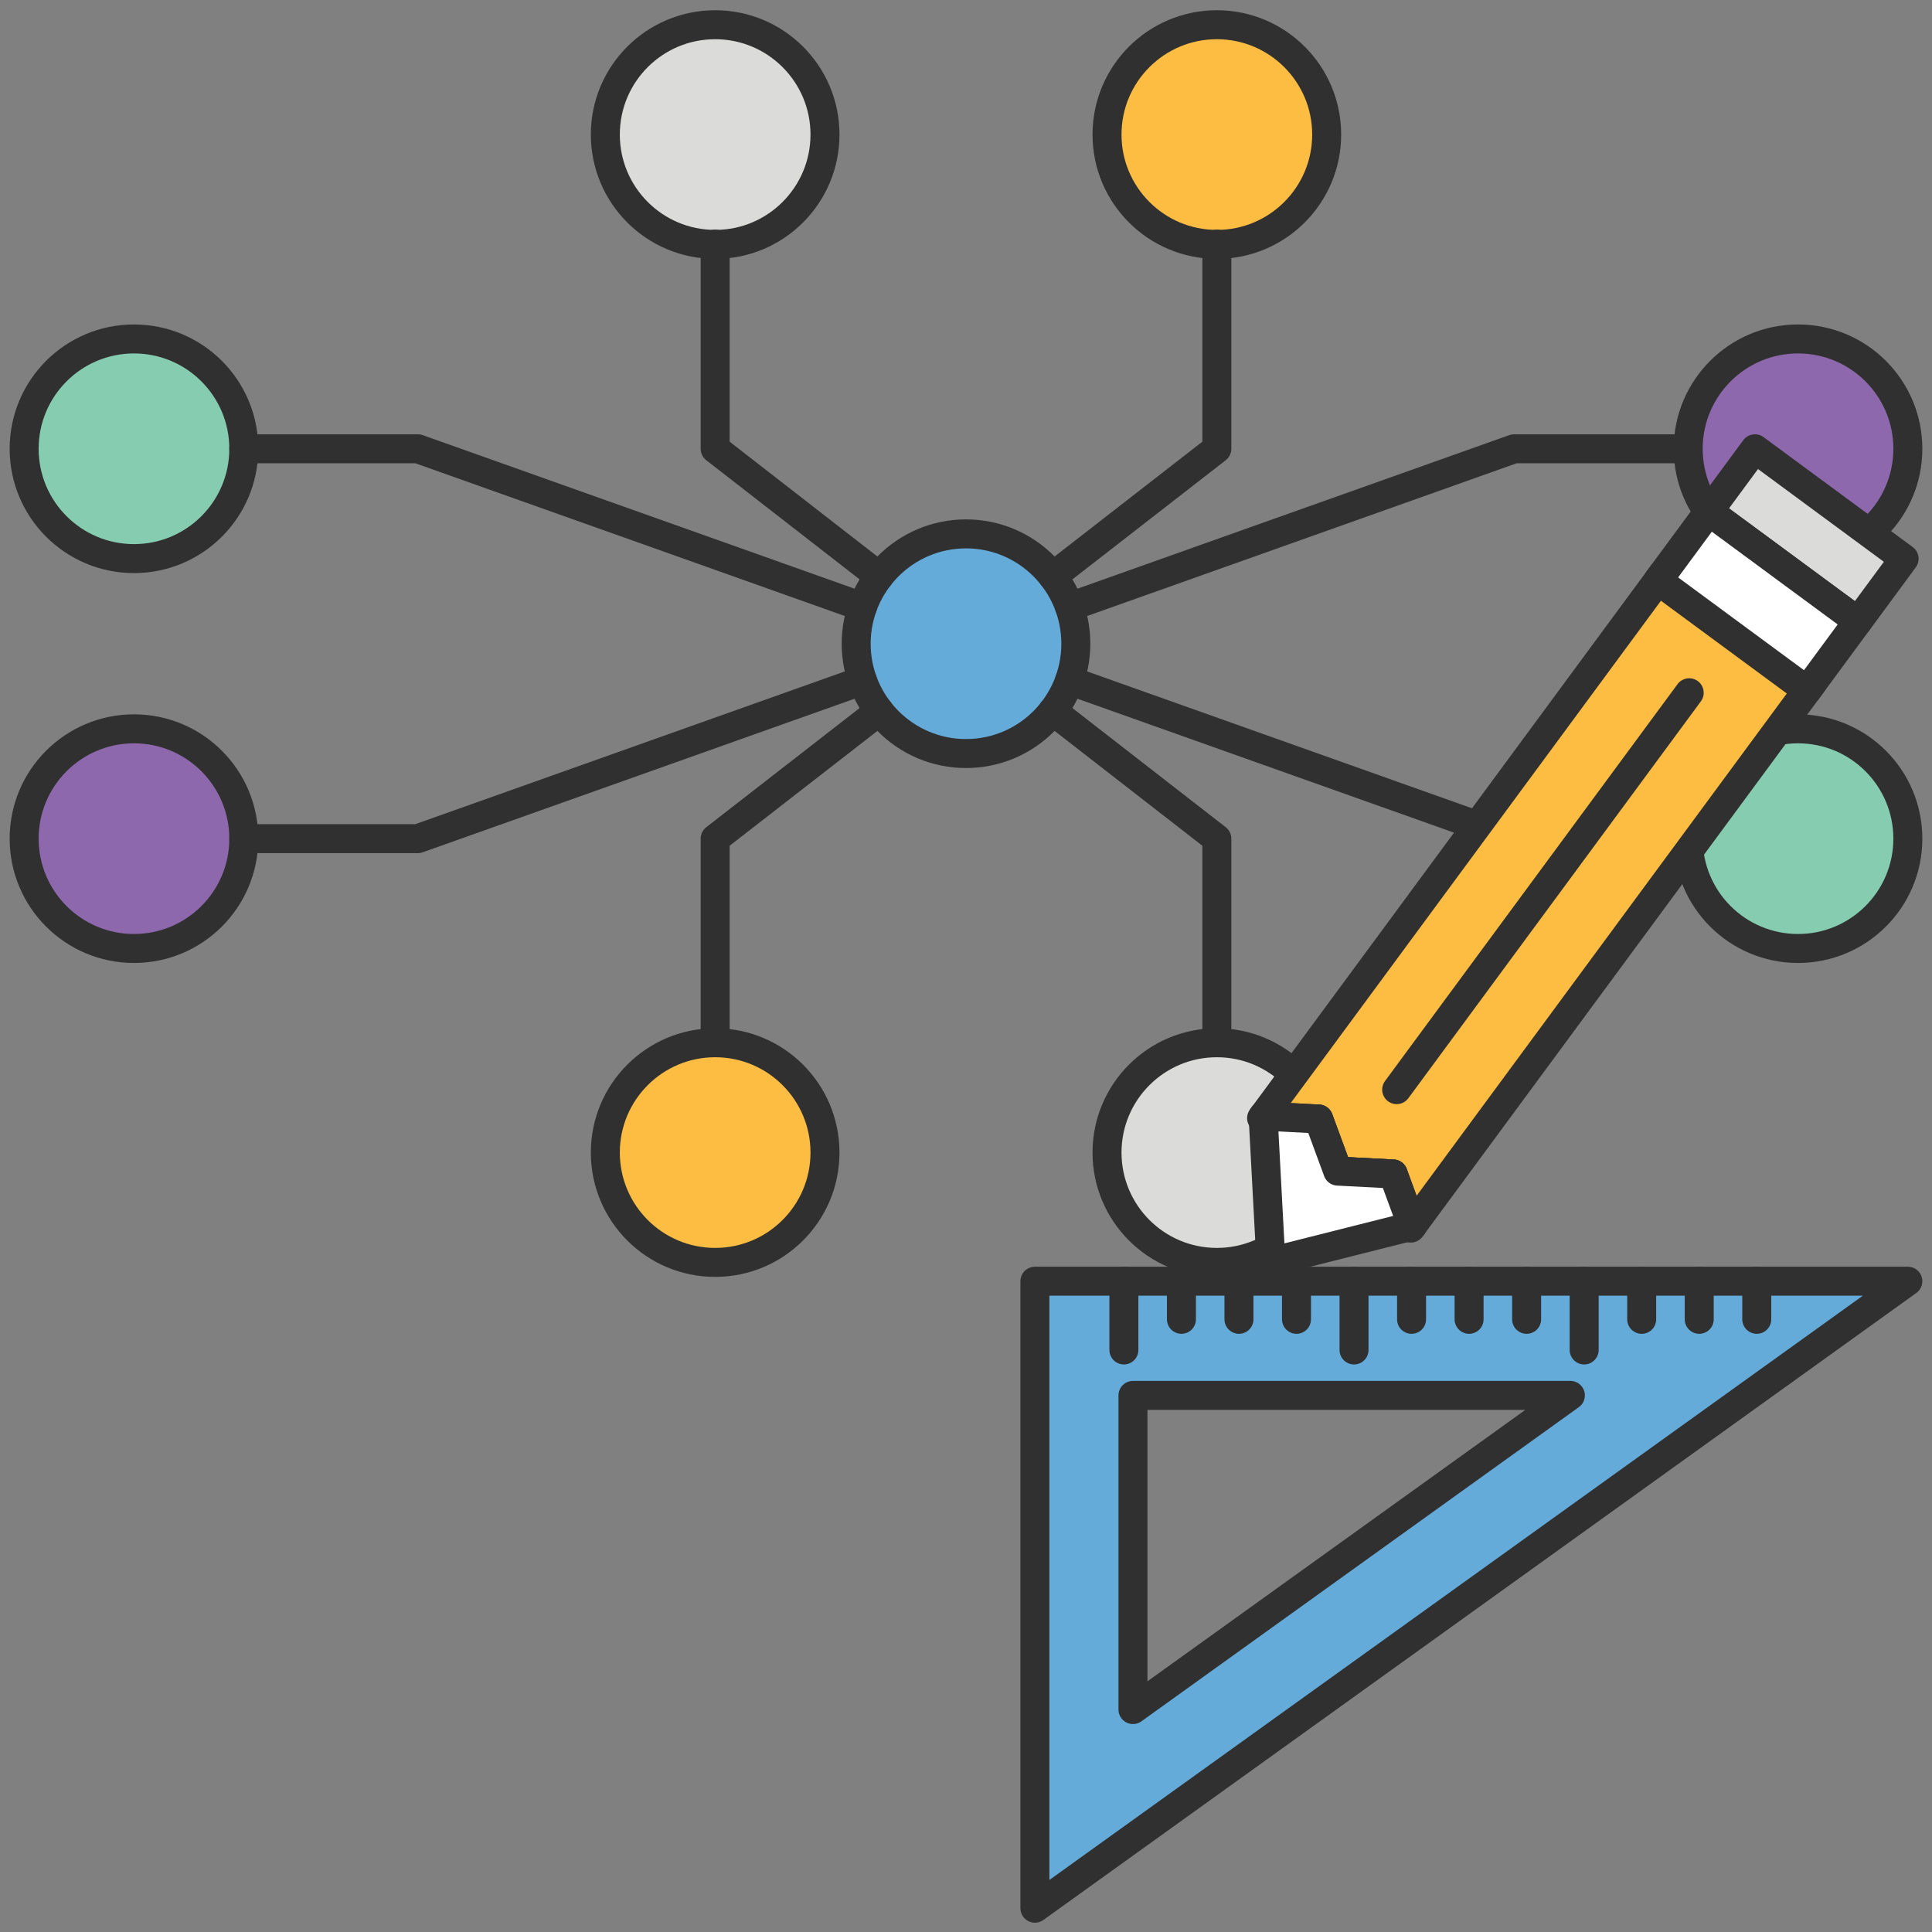
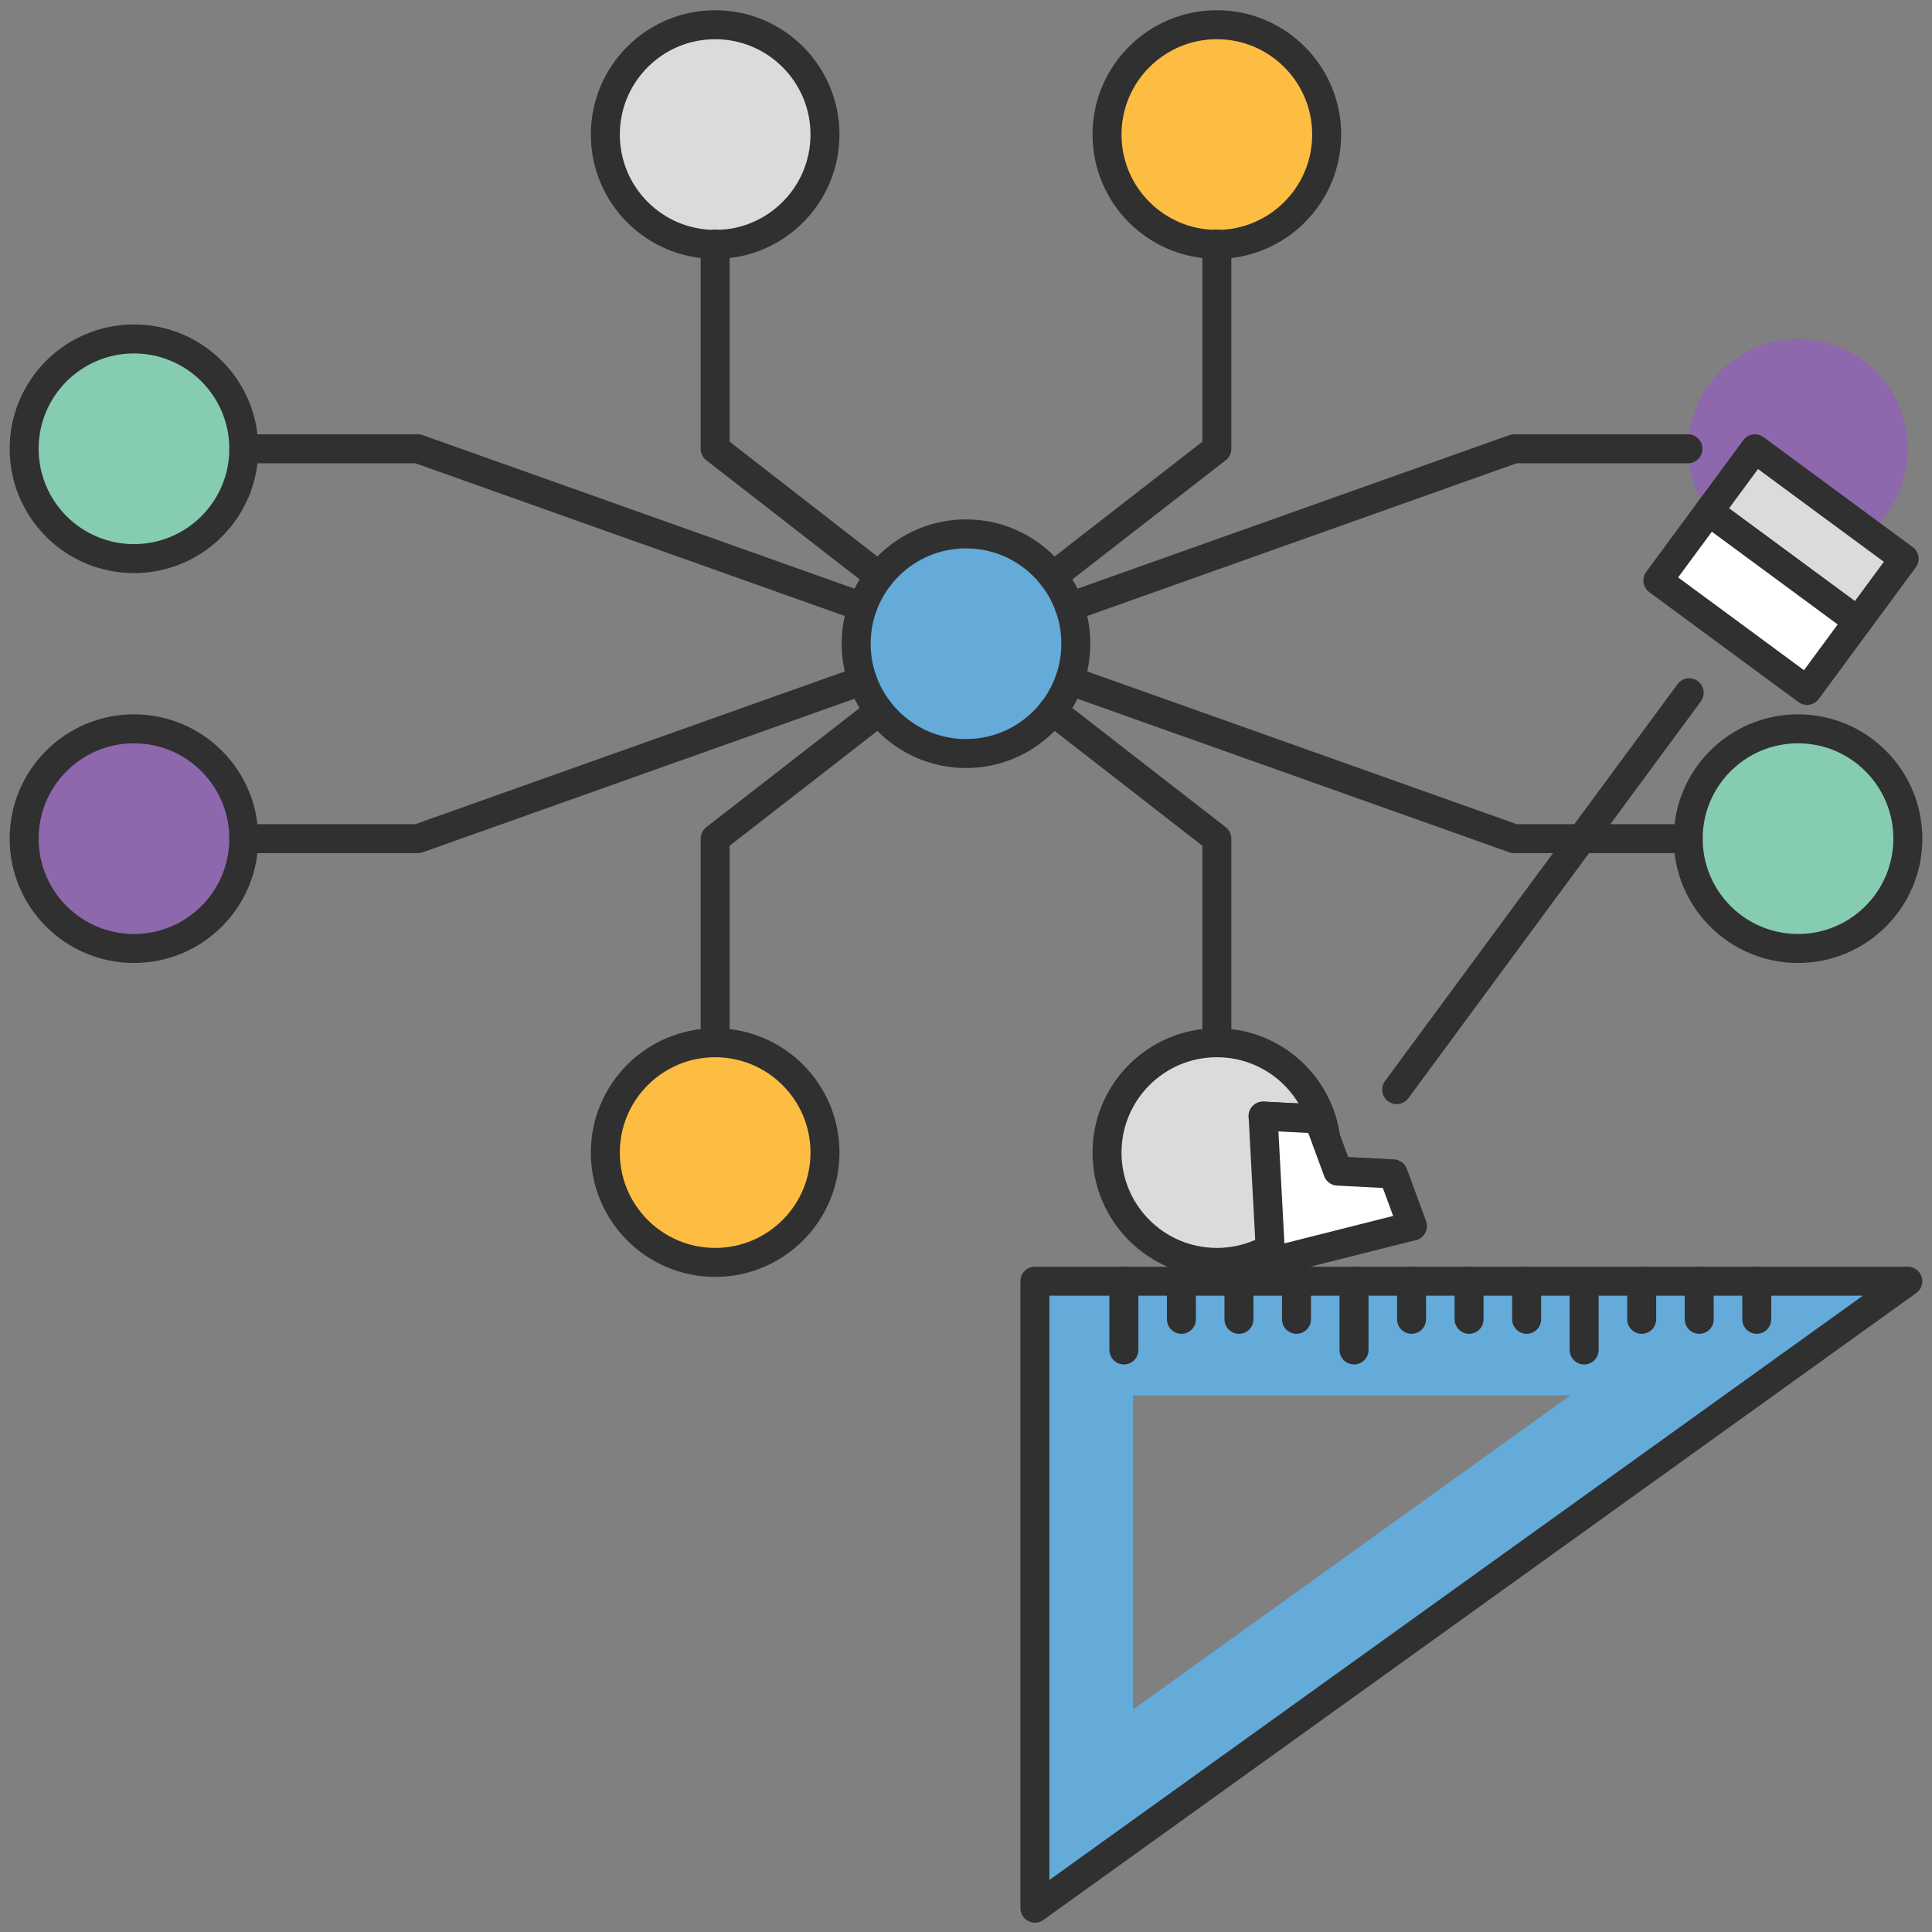
<svg xmlns="http://www.w3.org/2000/svg" id="Layer_1" data-name="Layer 1" width="400" height="400" viewBox="0 0 400 400">
  <rect x="0" y="0" width="400" height="400" fill="#808080" stroke="none" />
  <defs>
    <style>
      .cls-1, .cls-2 {
        fill: #fdbd42;
      }

      .cls-3 {
        fill: #64abda;
      }

      .cls-4 {
        fill: #86ccb1;
      }

      .cls-5 {
        fill: #8d68ac;
      }

      .cls-6, .cls-7 {
        fill: #dbdbda;
      }

      .cls-2, .cls-8, .cls-7, .cls-9, .cls-10 {
        stroke: #303030;
        stroke-linejoin: round;
        stroke-width: 6px;
      }

      .cls-8, .cls-9 {
        fill: #fff;
      }

      .cls-7, .cls-9, .cls-10 {
        stroke-linecap: round;
      }

      .cls-10 {
        fill: none;
      }
    </style>
  </defs>
  <g>
    <path class="cls-3" d="m222.739,133.274c0,12.558-10.181,22.739-22.739,22.739s-22.739-10.181-22.739-22.739,10.18-22.739,22.739-22.739,22.739,10.18,22.739,22.739Z" />
    <path class="cls-6" d="m170.804,27.859c0,12.558-10.181,22.739-22.739,22.739s-22.739-10.181-22.739-22.739,10.18-22.739,22.739-22.739,22.739,10.18,22.739,22.739Z" />
    <path class="cls-1" d="m274.673,27.859c0,12.558-10.181,22.739-22.739,22.739s-22.739-10.181-22.739-22.739,10.18-22.739,22.739-22.739,22.739,10.18,22.739,22.739Z" />
    <path class="cls-4" d="m27.739,115.654c-12.558,0-22.739-10.181-22.739-22.739s10.181-22.739,22.739-22.739,22.739,10.18,22.739,22.739-10.18,22.739-22.739,22.739Z" />
    <path class="cls-5" d="m27.739,196.373c-12.558,0-22.739-10.181-22.739-22.739s10.181-22.739,22.739-22.739,22.739,10.18,22.739,22.739-10.18,22.739-22.739,22.739Z" />
    <path class="cls-6" d="m229.196,238.628c0-12.558,10.181-22.739,22.739-22.739s22.739,10.181,22.739,22.739-10.18,22.739-22.739,22.739-22.739-10.18-22.739-22.739Z" />
    <path class="cls-1" d="m125.327,238.628c0-12.558,10.181-22.739,22.739-22.739s22.739,10.181,22.739,22.739-10.18,22.739-22.739,22.739-22.739-10.18-22.739-22.739Z" />
    <path class="cls-5" d="m372.261,115.654c12.558,0,22.739-10.181,22.739-22.739s-10.181-22.739-22.739-22.739c-12.558,0-22.739,10.18-22.739,22.739,0,12.558,10.18,22.739,22.739,22.739Z" />
    <path class="cls-4" d="m372.261,196.373c12.558,0,22.739-10.181,22.739-22.739s-10.181-22.739-22.739-22.739-22.739,10.18-22.739,22.739c0,12.558,10.18,22.739,22.739,22.739Z" />
    <path class="cls-10" d="m222.739,133.274c0,12.558-10.181,22.739-22.739,22.739s-22.739-10.181-22.739-22.739,10.18-22.739,22.739-22.739,22.739,10.18,22.739,22.739Z" />
    <path class="cls-10" d="m170.804,27.859c0,12.558-10.181,22.739-22.739,22.739s-22.739-10.181-22.739-22.739,10.18-22.739,22.739-22.739,22.739,10.18,22.739,22.739Z" />
    <path class="cls-10" d="m274.673,27.859c0,12.558-10.181,22.739-22.739,22.739s-22.739-10.181-22.739-22.739,10.18-22.739,22.739-22.739,22.739,10.18,22.739,22.739Z" />
    <path class="cls-10" d="m27.739,115.654c-12.558,0-22.739-10.181-22.739-22.739s10.181-22.739,22.739-22.739,22.739,10.18,22.739,22.739-10.18,22.739-22.739,22.739Z" />
    <path class="cls-10" d="m27.739,196.373c-12.558,0-22.739-10.181-22.739-22.739s10.181-22.739,22.739-22.739,22.739,10.18,22.739,22.739-10.18,22.739-22.739,22.739Z" />
    <polyline class="cls-10" points="148.065 50.536 148.065 92.915 182.048 119.323" />
    <polyline class="cls-10" points="251.935 50.536 251.935 92.915 217.951 119.324" />
    <path class="cls-10" d="m229.196,238.628c0-12.558,10.181-22.739,22.739-22.739s22.739,10.181,22.739,22.739-10.18,22.739-22.739,22.739-22.739-10.18-22.739-22.739Z" />
    <path class="cls-10" d="m125.327,238.628c0-12.558,10.181-22.739,22.739-22.739s22.739,10.181,22.739,22.739-10.18,22.739-22.739,22.739-22.739-10.18-22.739-22.739Z" />
    <polyline class="cls-10" points="251.935 215.888 251.935 173.634 217.952 147.226" />
    <polyline class="cls-10" points="182.048 147.226 148.065 173.634 148.065 215.888" />
    <polyline class="cls-10" points="50.478 92.915 86.511 92.915 178.572 125.654" />
    <polyline class="cls-10" points="50.478 173.634 86.511 173.634 178.572 140.895" />
-     <path class="cls-10" d="m372.261,115.654c12.558,0,22.739-10.181,22.739-22.739s-10.181-22.739-22.739-22.739c-12.558,0-22.739,10.18-22.739,22.739,0,12.558,10.18,22.739,22.739,22.739Z" />
    <path class="cls-10" d="m372.261,196.373c12.558,0,22.739-10.181,22.739-22.739s-10.181-22.739-22.739-22.739-22.739,10.18-22.739,22.739c0,12.558,10.18,22.739,22.739,22.739Z" />
    <polyline class="cls-10" points="349.47 92.915 313.489 92.915 221.428 125.654" />
    <polyline class="cls-10" points="349.522 173.634 313.489 173.634 221.428 140.895" />
  </g>
  <g>
    <g>
-       <polygon class="cls-2" points="292.087 254.266 375.174 141.533 344.288 118.769 261.2 231.502 272.996 231.679 276.957 242.458 288.44 243.062 292.087 254.266" />
      <polyline class="cls-10" points="292.4 253.841 288.44 243.062 276.971 242.469 272.996 231.679 261.514 231.076" />
      <rect class="cls-7" x="354.821" y="102.726" width="38.369" height="16.112" transform="translate(609.349 421.856) rotate(-143.609)" />
      <rect class="cls-9" x="344.773" y="115.535" width="38.369" height="17.761" transform="translate(583.123 440.503) rotate(-143.609)" />
      <line class="cls-10" x1="289.166" y1="225.6" x2="349.731" y2="143.427" />
    </g>
    <polygon class="cls-8" points="292.4 253.841 263.123 261.228 261.514 231.076 272.996 231.679 276.971 242.469 288.44 243.062 292.4 253.841" />
  </g>
  <g>
    <path class="cls-3" d="m214.266,265.261v129.814s180.734-129.815,180.734-129.815h-180.734Zm20.303,23.639h90.559s-90.559,65.045-90.559,65.045v-65.045Z" />
    <g>
      <polygon class="cls-10" points="214.266 395.075 214.266 265.261 395 265.261 214.266 395.075" />
-       <polygon class="cls-10" points="325.128 288.9 234.569 353.945 234.569 288.9 325.128 288.9" />
      <line class="cls-10" x1="232.689" y1="265.261" x2="232.689" y2="279.495" />
      <line class="cls-10" x1="244.601" y1="265.261" x2="244.601" y2="273.149" />
      <line class="cls-10" x1="256.512" y1="265.261" x2="256.512" y2="273.149" />
      <line class="cls-10" x1="268.424" y1="265.261" x2="268.424" y2="273.149" />
      <line class="cls-10" x1="280.336" y1="265.261" x2="280.336" y2="279.495" />
      <line class="cls-10" x1="292.248" y1="265.261" x2="292.248" y2="273.149" />
      <line class="cls-10" x1="304.159" y1="265.261" x2="304.159" y2="273.149" />
      <line class="cls-10" x1="316.071" y1="265.261" x2="316.071" y2="273.149" />
      <line class="cls-10" x1="327.983" y1="265.261" x2="327.983" y2="279.495" />
      <line class="cls-10" x1="339.895" y1="265.261" x2="339.895" y2="273.149" />
      <line class="cls-10" x1="351.807" y1="265.261" x2="351.807" y2="273.149" />
      <line class="cls-10" x1="363.719" y1="265.261" x2="363.719" y2="273.149" />
    </g>
  </g>
</svg>